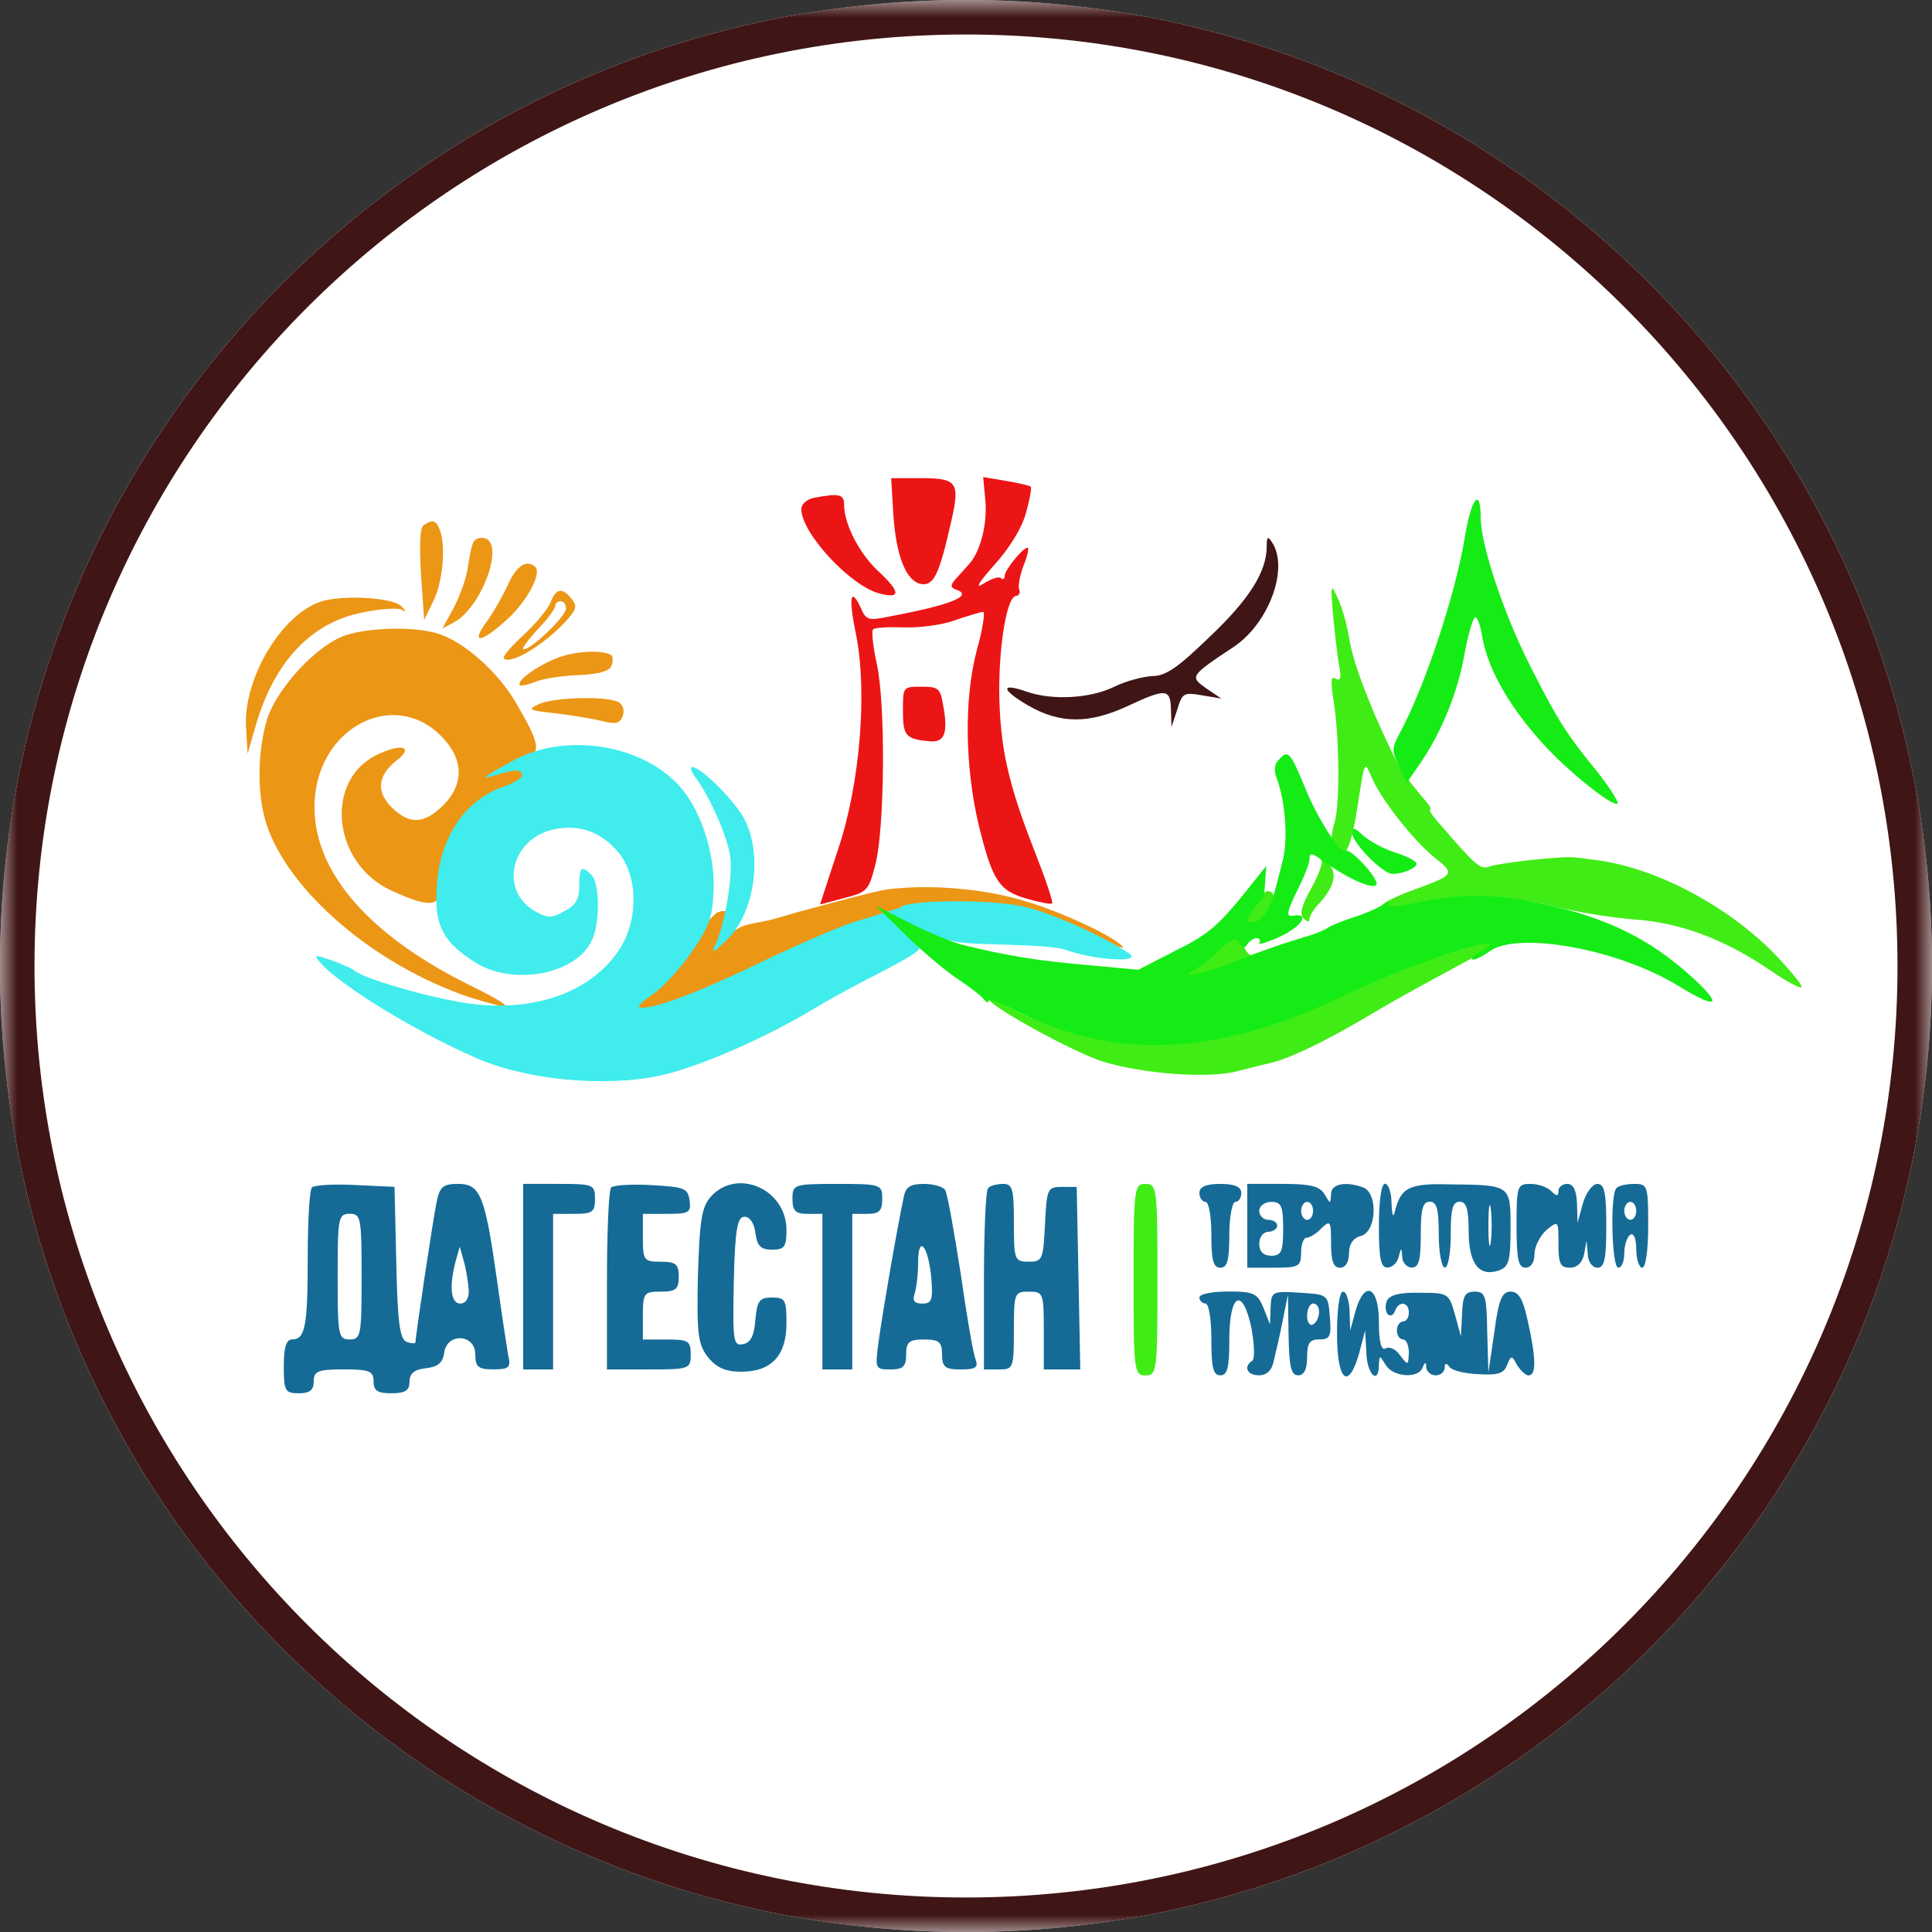
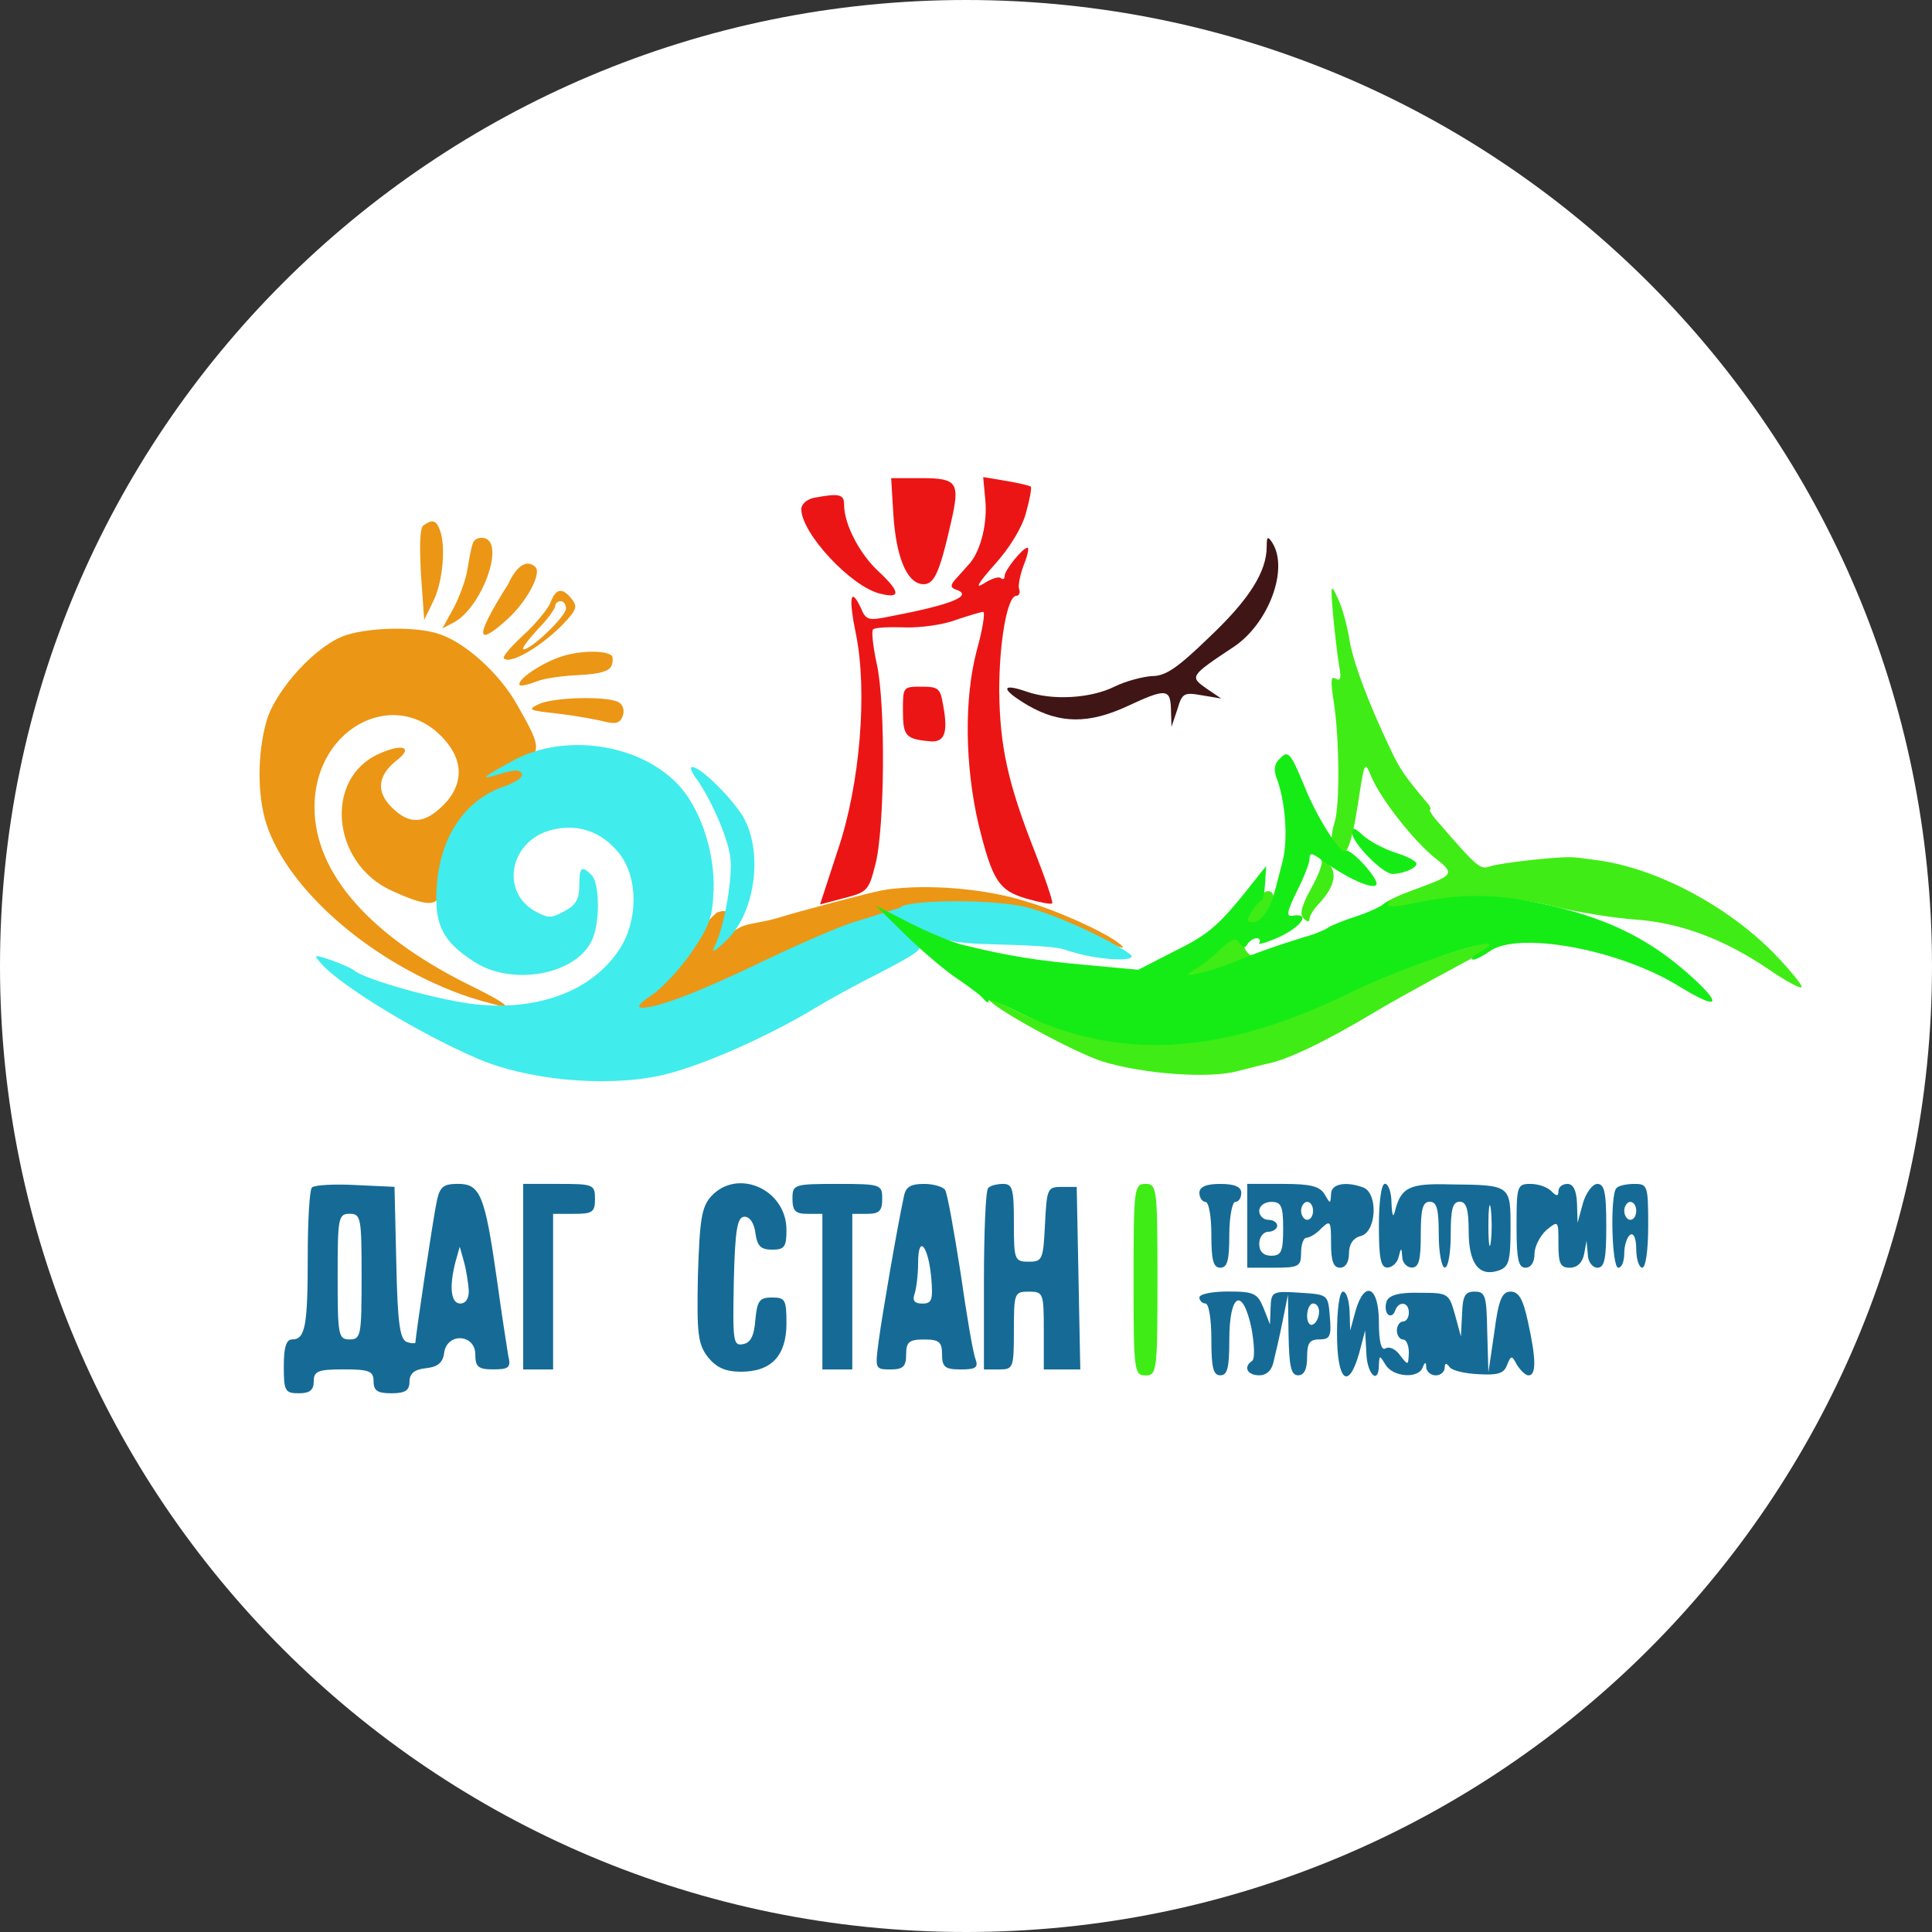
<svg xmlns="http://www.w3.org/2000/svg" width="56" height="56" viewBox="0 0 56 56" fill="none">
  <rect x="0" y="0" width="56" height="56" fill="#333333" stroke="none" />
  <g clip-path="url(#clip0_1263_5)">
    <path d="M56 28C56 12.536 43.464 0 28 0C12.536 0 0 12.536 0 28C0 43.464 12.536 56 28 56C43.464 56 56 43.464 56 28Z" fill="white" />
    <mask id="mask0_1263_5" style="mask-type:luminance" maskUnits="userSpaceOnUse" x="0" y="0" width="56" height="56">
      <path d="M56 0H0V56H56V0Z" fill="white" />
    </mask>
    <g mask="url(#mask0_1263_5)">
-       <path d="M28 0.5C43.188 0.5 55.5 12.812 55.5 28C55.5 43.188 43.188 55.5 28 55.5C12.812 55.5 0.5 43.188 0.5 28C0.5 12.812 12.812 0.5 28 0.5Z" fill="white" stroke="#401515" />
      <path d="M36.716 15.844C36.716 16.573 36.205 17.379 35.057 18.464C34.127 19.364 33.786 19.596 33.398 19.596C33.135 19.612 32.638 19.736 32.297 19.906C31.599 20.247 30.498 20.309 29.754 20.046C28.994 19.782 29.01 19.984 29.801 20.449C30.716 20.976 31.553 20.992 32.685 20.465C33.786 19.953 33.925 19.953 33.941 20.558L33.956 21.069L34.127 20.558C34.266 20.092 34.313 20.061 34.84 20.154L35.398 20.247L34.964 19.953C34.483 19.612 34.483 19.596 35.77 18.743C36.778 18.061 37.368 16.48 36.871 15.72C36.747 15.534 36.716 15.549 36.716 15.844Z" fill="#401515" />
      <path d="M25.893 14.898C25.971 16.108 26.265 16.867 26.715 16.93C27.072 16.976 27.227 16.635 27.568 15.131C27.831 13.983 27.754 13.859 26.7 13.859H25.831L25.893 14.898Z" fill="#EC1515" />
      <path d="M28.56 14.495C28.622 15.162 28.436 15.921 28.126 16.309C28.033 16.418 27.847 16.619 27.723 16.759C27.552 16.945 27.537 17.022 27.692 17.084C28.235 17.255 27.63 17.518 25.831 17.86C25.165 17.999 25.102 17.984 24.947 17.611C24.653 16.991 24.591 17.317 24.808 18.371C25.149 20.03 24.932 22.744 24.281 24.651L23.769 26.217L24.467 26.031C25.133 25.861 25.18 25.814 25.366 25.085C25.645 24.078 25.676 20.403 25.413 19.24C25.304 18.744 25.258 18.294 25.304 18.247C25.351 18.185 25.769 18.17 26.219 18.185C26.669 18.201 27.351 18.108 27.707 17.968C28.08 17.844 28.436 17.736 28.498 17.736C28.56 17.736 28.483 18.247 28.312 18.852C27.94 20.263 27.971 22.201 28.359 23.876C28.762 25.52 28.948 25.814 29.754 26.047C30.126 26.155 30.452 26.217 30.498 26.186C30.529 26.14 30.297 25.457 29.987 24.667C29.212 22.698 28.979 21.628 28.963 20.015C28.963 18.604 29.196 17.27 29.46 17.27C29.537 17.27 29.584 17.177 29.537 17.069C29.506 16.976 29.568 16.65 29.677 16.371C29.785 16.107 29.832 15.875 29.785 15.875C29.646 15.875 29.119 16.526 29.119 16.697C29.119 16.79 29.072 16.805 29.01 16.759C28.963 16.697 28.731 16.774 28.514 16.914C28.25 17.084 28.343 16.914 28.824 16.371C29.258 15.89 29.615 15.317 29.739 14.867C29.847 14.479 29.909 14.138 29.878 14.107C29.847 14.076 29.522 13.999 29.149 13.937L28.498 13.828L28.56 14.495Z" fill="#EC1515" />
      <path d="M23.583 14.431C23.381 14.477 23.226 14.617 23.226 14.757C23.226 15.454 24.668 17.005 25.506 17.206C26.11 17.361 26.095 17.16 25.506 16.602C24.932 16.09 24.467 15.206 24.467 14.633C24.467 14.322 24.327 14.291 23.583 14.431Z" fill="#EC1515" />
      <path d="M26.172 20.602C26.172 21.331 26.25 21.424 26.948 21.486C27.382 21.532 27.49 21.238 27.335 20.431C27.258 19.951 27.196 19.904 26.715 19.904C26.172 19.904 26.172 19.904 26.172 20.602Z" fill="#EC1515" />
      <path d="M12.279 15.224C12.171 15.286 12.155 15.782 12.202 16.651L12.295 17.969L12.574 17.395C12.837 16.837 12.93 15.813 12.744 15.348C12.636 15.069 12.527 15.053 12.279 15.224Z" fill="#EC9615" />
      <path d="M13.706 15.751C13.659 15.859 13.597 16.201 13.551 16.495C13.504 16.805 13.318 17.301 13.147 17.627L12.822 18.216L13.147 18.046C13.969 17.612 14.652 15.72 14.031 15.596C13.892 15.565 13.737 15.627 13.706 15.751Z" fill="#EC9615" />
-       <path d="M14.729 16.932C14.589 17.242 14.31 17.739 14.109 18.018C13.628 18.669 13.923 18.654 14.682 17.971C15.272 17.444 15.706 16.622 15.52 16.436C15.272 16.204 14.977 16.39 14.729 16.932Z" fill="#EC9615" />
+       <path d="M14.729 16.932C13.628 18.669 13.923 18.654 14.682 17.971C15.272 17.444 15.706 16.622 15.52 16.436C15.272 16.204 14.977 16.39 14.729 16.932Z" fill="#EC9615" />
      <path d="M15.954 17.471C15.877 17.657 15.52 18.091 15.163 18.417C14.807 18.743 14.559 19.037 14.605 19.084C14.822 19.301 15.97 18.556 16.543 17.843C16.714 17.626 16.714 17.533 16.559 17.347C16.295 17.021 16.109 17.052 15.954 17.471ZM16.404 17.642C16.404 17.859 15.411 18.82 15.179 18.82C15.101 18.82 15.287 18.572 15.566 18.262C15.861 17.967 16.093 17.642 16.093 17.564C16.093 17.487 16.171 17.425 16.249 17.425C16.342 17.425 16.404 17.518 16.404 17.642Z" fill="#EC9615" />
-       <path d="M9.333 17.426C8.17 17.783 7.054 19.659 7.131 21.07L7.178 21.846L7.379 21.148C7.906 19.225 8.992 18.047 10.511 17.752C11.023 17.643 11.535 17.613 11.643 17.674C11.783 17.752 11.783 17.736 11.643 17.581C11.411 17.318 9.969 17.24 9.333 17.426Z" fill="#EC9615" />
      <path d="M10.046 18.404C9.193 18.668 7.984 19.986 7.72 20.916C7.457 21.862 7.457 23.056 7.72 23.878C8.356 25.832 10.852 27.971 13.597 28.902C14.14 29.072 14.605 29.196 14.652 29.165C14.682 29.119 14.31 28.902 13.814 28.654C10.775 27.196 9.116 25.335 9.116 23.397C9.116 21.009 11.612 19.815 12.977 21.552C13.442 22.141 13.396 22.792 12.853 23.335C12.295 23.893 11.86 23.909 11.349 23.397C10.899 22.948 10.946 22.482 11.488 22.048C12 21.66 11.674 21.536 10.992 21.847C9.379 22.56 9.612 25.025 11.349 25.816C12.264 26.235 12.746 26.343 12.746 25.816C12.746 24.56 13.799 23.307 14.977 22.795C15.628 22.532 15.913 22.011 14.905 22.259L14.394 22.405L14.743 22.162C14.96 21.991 14.87 22.141 15.149 22.048C15.769 21.847 15.597 21.49 14.993 20.436C14.465 19.49 13.427 18.575 12.667 18.358C12 18.156 10.744 18.187 10.046 18.404Z" fill="#EC9615" />
      <path d="M16.202 19.054C15.628 19.256 14.946 19.737 15.07 19.861C15.101 19.892 15.318 19.845 15.551 19.752C15.783 19.659 16.357 19.582 16.807 19.566C17.365 19.535 17.66 19.458 17.722 19.302C17.768 19.194 17.768 19.054 17.737 19.008C17.551 18.837 16.745 18.853 16.202 19.054Z" fill="#EC9615" />
      <path d="M15.628 20.404C15.272 20.575 15.318 20.591 16.171 20.684C16.683 20.746 17.288 20.854 17.52 20.916C17.846 20.994 17.97 20.963 18.047 20.761C18.109 20.606 18.063 20.436 17.939 20.358C17.629 20.172 16.093 20.203 15.628 20.404Z" fill="#EC9615" />
      <path d="M25.986 25.751C25.242 25.813 25.025 25.999 25.49 26.17C25.63 26.216 26.312 26.216 27.01 26.17C28.591 26.046 30.235 26.371 31.677 27.1C32.22 27.379 32.607 27.534 32.545 27.441C32.297 27.146 30.778 26.433 29.723 26.123C28.638 25.782 27.149 25.642 25.986 25.751Z" fill="#EC9615" />
      <path d="M25.48 25.828C25.263 25.859 23.133 26.421 22.544 26.607C21.66 26.855 21.524 26.682 20.966 27.271V27.134C21.354 26.436 21.095 26.336 20.801 26.444C20.677 26.491 20.169 27.1 20.107 27.271C20.06 27.442 19.352 28.033 19.026 28.359C18.422 28.963 18.233 29.491 18.652 29.398C18.9 29.336 20.552 28.793 21.451 28.359C22.35 27.94 23.842 27.366 24.415 27.134C25.005 26.901 25.595 26.292 26.895 26.17C26.895 26.015 26.054 25.72 25.48 25.828Z" fill="#EC9615" />
      <path d="M14.931 22.015C14.016 22.512 13.861 22.62 14.388 22.465C14.931 22.295 15.086 22.295 15.132 22.45C15.163 22.527 14.931 22.682 14.62 22.791C13.442 23.194 12.713 24.31 12.651 25.83C12.605 26.853 12.868 27.319 13.768 27.892C14.869 28.59 16.714 28.249 17.163 27.241C17.396 26.745 17.381 25.597 17.148 25.365C16.853 25.07 16.791 25.132 16.791 25.675C16.791 26.047 16.698 26.233 16.373 26.404C15.985 26.621 15.892 26.621 15.52 26.419C14.512 25.861 14.76 24.434 15.907 24.078C16.698 23.845 17.427 24.078 17.954 24.744C18.512 25.458 18.497 26.729 17.923 27.567C17.132 28.714 15.644 29.288 13.845 29.117C12.837 29.024 10.651 28.419 10.279 28.14C10.201 28.063 9.891 27.939 9.597 27.83C9.085 27.66 9.069 27.66 9.333 27.954C9.907 28.59 12.124 29.939 13.768 30.652C15.225 31.303 17.505 31.521 19.117 31.18C20.218 30.947 22.172 30.094 23.614 29.226C24.048 28.962 24.901 28.497 25.521 28.187C26.126 27.877 26.637 27.582 26.622 27.52C26.622 27.474 27.907 26.539 27.597 26.291C27.085 25.857 25.49 26.528 24.839 26.698C24.451 26.807 23.288 27.303 22.249 27.799C20.327 28.73 19.086 29.21 18.605 29.21C18.435 29.21 18.544 29.071 18.9 28.838C19.195 28.637 19.722 28.078 20.047 27.598C20.559 26.853 20.652 26.59 20.683 25.814C20.73 24.683 20.28 23.38 19.629 22.713C18.497 21.55 16.388 21.256 14.931 22.015Z" fill="#40ECEC" />
      <path d="M20.187 22.573C20.59 23.132 21.071 24.217 21.164 24.806C21.257 25.38 20.993 26.884 20.714 27.427C20.606 27.644 20.699 27.597 21.04 27.272C21.862 26.512 22.125 24.806 21.583 23.752C21.319 23.24 20.327 22.232 20.063 22.232C19.985 22.232 20.047 22.387 20.187 22.573Z" fill="#40ECEC" />
      <path d="M26.094 26.304C26.047 26.381 26.259 26.716 26.662 26.902C27.204 27.151 27.342 27.31 28.365 27.357C29.14 27.388 30.466 27.398 30.853 27.522C31.83 27.863 33.063 27.889 32.753 27.656C32.179 27.238 30.632 26.521 29.78 26.304C28.787 26.04 26.233 26.087 26.094 26.304Z" fill="#40ECEC" />
      <path d="M38.639 17.813C38.686 18.325 38.763 18.976 38.81 19.27C38.887 19.658 38.856 19.751 38.717 19.674C38.577 19.58 38.562 19.72 38.655 20.309C38.825 21.395 38.841 23.317 38.686 23.829C38.593 24.124 38.546 24.484 38.686 24.654C38.98 25.011 39.166 24.589 39.368 23.255C39.554 22.046 39.554 22.046 39.755 22.527C40.035 23.178 40.996 24.403 41.632 24.899C42.221 25.349 42.074 25.387 40.942 25.806C39.872 26.194 39.672 26.496 40.789 26.264C42.153 25.984 43.617 25.907 45.012 26.264C45.679 26.434 46.749 26.605 47.369 26.651C48.718 26.744 49.989 27.225 51.307 28.124C51.804 28.465 52.222 28.682 52.222 28.605C52.222 28.527 51.85 28.078 51.401 27.613C50.036 26.233 47.974 25.147 46.268 24.93C46.004 24.899 45.725 24.852 45.632 24.852C45.322 24.806 43.461 25.008 43.182 25.116C42.903 25.209 42.81 25.132 41.725 23.876C41.523 23.659 41.415 23.472 41.446 23.472C41.492 23.472 41.461 23.379 41.368 23.271C40.748 22.542 40.562 22.279 40.298 21.705C39.647 20.34 39.197 19.131 39.104 18.48C39.042 18.123 38.903 17.596 38.779 17.348C38.577 16.898 38.562 16.929 38.639 17.813Z" fill="#40EC15" />
      <path d="M38.298 24.931C38.36 24.993 38.22 25.365 38.003 25.753C37.724 26.265 37.662 26.497 37.786 26.621C37.895 26.73 37.957 26.73 37.957 26.637C37.957 26.544 38.081 26.342 38.252 26.172C38.701 25.675 38.779 25.257 38.468 25.009C38.313 24.9 38.236 24.854 38.298 24.931Z" fill="#40EC15" />
      <path d="M36.523 25.982C35.933 26.695 36.066 26.8 36.33 26.8C36.454 26.8 36.699 26.663 36.839 26.415C37.072 25.95 36.817 25.625 36.523 25.982Z" fill="#40EC15" />
      <path d="M41.663 27.738C41.027 27.955 35.042 28.601 36.204 26.977C32.389 28.853 32.375 30.777 29.413 29.289C28.994 29.072 28.653 28.917 28.653 28.948C28.653 29.149 31.134 30.514 31.987 30.777C33.181 31.134 35.073 31.273 35.895 31.041C36.205 30.963 36.561 30.87 36.701 30.839C37.306 30.731 38.453 30.173 39.849 29.335C40.67 28.839 42.947 27.624 42.947 27.624C43.722 27.143 43.167 27.258 41.663 27.738Z" fill="#40EC15" />
-       <path d="M42.454 15.597C42.175 17.271 41.291 19.923 40.577 21.241C40.345 21.675 40.329 21.768 40.546 22.202L40.779 22.683L41.167 22.125C41.802 21.194 42.267 20.031 42.454 18.93C42.562 18.357 42.702 17.892 42.764 17.892C42.826 17.892 42.919 18.155 42.965 18.465C43.136 19.473 43.88 20.714 45.012 21.861C45.772 22.621 46.78 23.396 46.888 23.288C46.919 23.241 46.656 22.822 46.299 22.373C45.4 21.272 45.136 20.853 44.361 19.318C43.601 17.829 42.919 15.798 42.919 15.007C42.919 14.093 42.64 14.434 42.454 15.597Z" fill="#15EC15" />
      <path d="M37.073 22.015C36.934 22.14 36.918 22.341 37.011 22.574C37.259 23.24 37.337 24.326 37.181 24.946C37.089 25.287 36.995 25.69 36.949 25.83C36.84 26.326 36.546 26.729 36.329 26.729C36.127 26.729 36.127 26.683 36.282 26.419C36.391 26.248 36.515 26.109 36.561 26.109C36.608 26.109 36.654 25.876 36.67 25.597L36.701 25.101L36.391 25.489C35.367 26.791 35.088 27.055 34.08 27.551L32.995 28.109L31.491 27.97C30.064 27.846 29.196 27.706 27.878 27.381C27.583 27.303 26.901 27.024 26.358 26.745L25.382 26.248L26.281 27.132C26.777 27.613 27.459 28.187 27.8 28.404C28.142 28.637 28.467 28.884 28.529 28.978C28.591 29.055 28.653 29.086 28.653 29.009C28.653 28.947 28.994 29.071 29.413 29.288C32.375 30.776 35.383 30.621 39.197 28.745C40.95 27.892 44.097 26.9 42.919 27.582C42.702 27.706 42.609 27.799 42.702 27.815C42.779 27.815 42.996 27.706 43.167 27.582C43.973 26.977 46.919 27.505 48.671 28.59C49.71 29.226 49.943 29.179 49.199 28.466C48.051 27.381 46.919 26.76 45.322 26.342C43.648 25.907 42.531 25.861 41.105 26.155C40.469 26.295 40.174 26.311 40.236 26.202C40.314 26.093 40.267 26.093 40.112 26.202C39.988 26.295 39.616 26.466 39.275 26.574C38.934 26.683 38.593 26.822 38.5 26.884C38.422 26.946 38.096 27.086 37.802 27.163C37.135 27.365 36.329 27.644 35.709 27.908C35.46 28.016 35.042 28.14 34.778 28.202C34.359 28.295 34.344 28.28 34.623 28.109C34.794 28.016 35.135 27.753 35.367 27.52C35.709 27.21 35.833 27.163 35.926 27.334C36.019 27.474 36.096 27.489 36.158 27.365C36.22 27.272 36.344 27.194 36.422 27.194C36.515 27.194 36.546 27.256 36.499 27.334C36.453 27.396 36.732 27.318 37.104 27.148C37.755 26.838 37.988 26.45 37.461 26.543C37.275 26.574 37.306 26.419 37.585 25.845C37.786 25.458 37.957 25.024 37.957 24.899C37.957 24.713 38.019 24.713 38.313 24.93C39.042 25.458 39.802 25.799 39.895 25.644C39.988 25.489 39.12 24.543 38.996 24.667C38.872 24.791 38.158 23.675 37.817 22.806C37.399 21.798 37.337 21.721 37.073 22.015Z" fill="#15EC15" />
      <path d="M39.197 24.153C39.197 24.432 40.081 25.331 40.36 25.331C40.67 25.331 41.058 25.161 41.058 25.037C41.058 24.959 40.779 24.819 40.438 24.711C40.097 24.602 39.678 24.37 39.508 24.215C39.259 23.982 39.197 23.967 39.197 24.153Z" fill="#15EC15" />
      <path d="M32.857 37.092C32.857 39.745 32.874 39.867 33.204 39.867C33.533 39.867 33.55 39.745 33.55 37.092C33.55 34.438 33.533 34.316 33.204 34.316C32.874 34.316 32.857 34.438 32.857 37.092Z" fill="#40EC15" />
      <path d="M9.042 34.419C8.972 34.488 8.92 35.39 8.92 36.413C8.92 38.425 8.851 38.824 8.469 38.824C8.296 38.824 8.226 39.05 8.226 39.605C8.226 40.316 8.261 40.385 8.66 40.385C8.972 40.385 9.094 40.299 9.094 40.038C9.094 39.744 9.215 39.692 9.961 39.692C10.707 39.692 10.828 39.744 10.828 40.038C10.828 40.316 10.95 40.385 11.348 40.385C11.747 40.385 11.869 40.299 11.869 40.056C11.869 39.813 12.008 39.692 12.354 39.657C12.684 39.622 12.84 39.501 12.875 39.206C12.962 38.616 13.777 38.668 13.777 39.258C13.777 39.622 13.864 39.692 14.297 39.692C14.748 39.692 14.818 39.639 14.731 39.293C14.696 39.084 14.54 38.078 14.401 37.072C14.054 34.627 13.916 34.315 13.274 34.315C12.857 34.315 12.754 34.401 12.667 34.783C12.563 35.251 12.042 38.738 12.042 38.911C12.042 38.946 11.921 38.946 11.782 38.894C11.591 38.807 11.522 38.339 11.487 36.604L11.435 34.401L10.308 34.349C9.683 34.315 9.111 34.349 9.042 34.419ZM10.481 37.003C10.481 38.703 10.464 38.824 10.134 38.824C9.805 38.824 9.787 38.703 9.787 37.003C9.787 35.303 9.805 35.182 10.134 35.182C10.464 35.182 10.481 35.303 10.481 37.003ZM13.586 37.385C13.603 37.627 13.499 37.784 13.343 37.784C13.066 37.784 13.014 37.298 13.204 36.569L13.326 36.136L13.447 36.569C13.517 36.812 13.569 37.176 13.586 37.385Z" fill="#156B96" />
      <path d="M15.165 37.005V39.694H15.598H16.032V37.439V35.184H16.639C17.177 35.184 17.246 35.132 17.246 34.75C17.246 34.334 17.194 34.316 16.205 34.316H15.165V37.005Z" fill="#156B96" />
-       <path d="M17.714 34.421C17.645 34.49 17.593 35.704 17.593 37.127V39.694H18.807C19.986 39.694 20.021 39.676 20.021 39.26C20.021 38.861 19.952 38.827 19.327 38.827H18.634V38.133C18.634 37.474 18.668 37.439 19.154 37.439C19.587 37.439 19.674 37.37 19.674 37.005C19.674 36.641 19.587 36.572 19.154 36.572C18.668 36.572 18.634 36.537 18.634 35.878V35.184H19.345C19.969 35.184 20.038 35.149 19.986 34.785C19.934 34.438 19.83 34.404 18.894 34.352C18.304 34.317 17.784 34.352 17.714 34.421Z" fill="#156B96" />
      <path d="M20.611 34.678C20.333 34.99 20.281 35.355 20.229 36.985C20.195 38.668 20.229 38.962 20.524 39.344C20.767 39.639 21.027 39.76 21.478 39.76C22.363 39.76 22.796 39.292 22.796 38.355C22.796 37.679 22.762 37.609 22.38 37.609C22.016 37.609 21.947 37.696 21.895 38.251C21.86 38.72 21.756 38.928 21.53 38.962C21.253 39.014 21.235 38.876 21.27 37.141C21.305 35.615 21.374 35.268 21.582 35.268C21.738 35.268 21.86 35.459 21.895 35.736C21.947 36.118 22.051 36.222 22.38 36.222C22.744 36.222 22.796 36.135 22.796 35.65C22.796 34.47 21.374 33.846 20.611 34.678Z" fill="#156B96" />
      <path d="M22.97 34.75C22.97 35.097 23.057 35.184 23.404 35.184H23.837V37.439V39.694H24.271H24.704V37.439V35.184H25.138C25.485 35.184 25.572 35.097 25.572 34.75C25.572 34.334 25.537 34.316 24.271 34.316C23.005 34.316 22.97 34.334 22.97 34.75Z" fill="#156B96" />
      <path d="M26.196 34.698C26.005 35.583 25.572 38.098 25.468 38.878C25.363 39.676 25.363 39.694 25.814 39.694C26.179 39.694 26.265 39.607 26.265 39.26C26.265 38.896 26.352 38.826 26.786 38.826C27.22 38.826 27.306 38.896 27.306 39.26C27.306 39.624 27.393 39.694 27.844 39.694C28.277 39.694 28.364 39.641 28.277 39.399C28.208 39.242 28.017 38.115 27.844 36.901C27.653 35.687 27.462 34.594 27.393 34.49C27.341 34.403 27.063 34.316 26.786 34.316C26.387 34.316 26.248 34.403 26.196 34.698ZM26.994 37.04C27.046 37.681 27.011 37.785 26.734 37.785C26.508 37.785 26.439 37.699 26.508 37.508C26.56 37.352 26.612 36.953 26.612 36.606C26.612 35.756 26.907 36.103 26.994 37.04Z" fill="#156B96" />
      <path d="M28.642 34.438C28.572 34.49 28.52 35.704 28.52 37.126V39.694H28.954C29.37 39.694 29.388 39.659 29.388 38.566C29.388 37.473 29.405 37.439 29.821 37.439C30.238 37.439 30.255 37.473 30.255 38.566V39.694H30.775H31.313L31.261 37.04L31.209 34.403H30.775C30.359 34.403 30.342 34.455 30.29 35.478C30.238 36.502 30.22 36.571 29.821 36.571C29.405 36.571 29.388 36.519 29.388 35.444C29.388 34.472 29.353 34.316 29.075 34.316C28.902 34.316 28.694 34.368 28.642 34.438Z" fill="#156B96" />
      <path d="M34.765 34.577C34.765 34.715 34.851 34.837 34.938 34.837C35.042 34.837 35.112 35.27 35.112 35.791C35.112 36.519 35.164 36.745 35.372 36.745C35.58 36.745 35.632 36.519 35.632 35.791C35.632 35.27 35.719 34.837 35.805 34.837C35.91 34.837 35.979 34.715 35.979 34.577C35.979 34.403 35.788 34.316 35.372 34.316C34.956 34.316 34.765 34.403 34.765 34.577Z" fill="#156B96" />
      <path d="M36.152 35.531V36.745H36.933C37.644 36.745 37.713 36.71 37.713 36.311C37.713 36.068 37.783 35.877 37.87 35.877C37.956 35.877 38.164 35.756 38.303 35.6C38.563 35.357 38.581 35.392 38.581 36.034C38.581 36.554 38.65 36.745 38.841 36.745C38.997 36.745 39.101 36.589 39.101 36.328C39.101 36.068 39.222 35.877 39.448 35.825C39.899 35.704 39.951 34.594 39.517 34.42C38.997 34.23 38.581 34.316 38.581 34.611C38.563 34.906 38.563 34.906 38.39 34.611C38.251 34.386 37.991 34.316 37.193 34.316H36.152V35.531ZM37.193 35.617C37.193 36.276 37.141 36.398 36.846 36.398C36.621 36.398 36.499 36.276 36.499 36.051C36.499 35.86 36.621 35.704 36.759 35.704C36.898 35.704 37.02 35.617 37.02 35.531C37.02 35.426 36.898 35.357 36.759 35.357C36.621 35.357 36.499 35.236 36.499 35.097C36.499 34.958 36.655 34.837 36.846 34.837C37.141 34.837 37.193 34.958 37.193 35.617ZM38.06 35.097C38.06 35.236 37.991 35.357 37.887 35.357C37.8 35.357 37.713 35.236 37.713 35.097C37.713 34.958 37.8 34.837 37.887 34.837C37.991 34.837 38.06 34.958 38.06 35.097Z" fill="#156B96" />
      <path d="M39.968 35.527C39.968 36.463 40.02 36.741 40.211 36.741C40.35 36.741 40.506 36.602 40.541 36.429C40.61 36.151 40.627 36.151 40.645 36.429C40.645 36.602 40.783 36.741 40.922 36.741C41.13 36.741 41.182 36.515 41.182 35.787C41.182 35.058 41.234 34.833 41.443 34.833C41.651 34.833 41.703 35.058 41.703 35.787C41.703 36.307 41.789 36.741 41.876 36.741C41.98 36.741 42.05 36.307 42.05 35.787C42.05 35.058 42.102 34.833 42.31 34.833C42.501 34.833 42.57 35.041 42.57 35.683C42.57 36.619 42.865 37.018 43.437 36.828C43.732 36.724 43.784 36.567 43.784 35.613C43.784 34.347 43.802 34.347 42.032 34.33C40.853 34.295 40.61 34.417 40.437 35.093C40.385 35.319 40.35 35.249 40.333 34.868C40.333 34.573 40.246 34.312 40.142 34.312C40.038 34.312 39.968 34.833 39.968 35.527ZM43.212 35.995C43.177 36.273 43.142 36.047 43.142 35.527C43.142 35.006 43.177 34.781 43.212 35.041C43.246 35.319 43.246 35.735 43.212 35.995Z" fill="#156B96" />
      <path d="M43.958 35.531C43.958 36.502 44.01 36.745 44.218 36.745C44.374 36.745 44.478 36.589 44.478 36.346C44.478 36.138 44.634 35.825 44.825 35.652C45.172 35.374 45.172 35.374 45.172 36.051C45.172 36.623 45.224 36.745 45.501 36.745C45.71 36.745 45.866 36.606 45.918 36.346L45.987 35.964L46.022 36.346C46.022 36.571 46.16 36.745 46.299 36.745C46.508 36.745 46.559 36.502 46.559 35.531C46.559 34.577 46.508 34.316 46.299 34.316C46.16 34.316 45.97 34.577 45.883 34.871L45.727 35.444L45.71 34.871C45.692 34.507 45.605 34.316 45.432 34.316C45.293 34.316 45.172 34.403 45.172 34.525C45.172 34.681 45.12 34.681 44.964 34.525C44.842 34.403 44.582 34.316 44.357 34.316C43.975 34.316 43.958 34.386 43.958 35.531Z" fill="#156B96" />
      <path d="M46.854 34.438C46.664 34.611 46.716 36.745 46.906 36.745C47.011 36.745 47.08 36.554 47.08 36.328C47.08 36.086 47.167 35.843 47.253 35.791C47.357 35.721 47.427 35.912 47.427 36.207C47.427 36.502 47.514 36.745 47.6 36.745C47.704 36.745 47.774 36.224 47.774 35.531C47.774 34.368 47.756 34.316 47.375 34.316C47.149 34.316 46.906 34.368 46.854 34.438ZM47.427 35.097C47.427 35.236 47.357 35.357 47.253 35.357C47.167 35.357 47.08 35.236 47.08 35.097C47.08 34.958 47.167 34.837 47.253 34.837C47.357 34.837 47.427 34.958 47.427 35.097Z" fill="#156B96" />
      <path d="M34.765 37.609C34.765 37.696 34.851 37.782 34.938 37.782C35.042 37.782 35.112 38.251 35.112 38.823C35.112 39.638 35.164 39.864 35.372 39.864C35.58 39.864 35.632 39.638 35.632 38.84C35.632 37.488 36.014 37.279 36.274 38.494C36.361 38.979 36.378 39.396 36.291 39.448C36.031 39.621 36.152 39.864 36.499 39.864C36.707 39.864 36.864 39.725 36.916 39.465C36.968 39.257 37.089 38.736 37.176 38.303L37.332 37.522L37.349 38.684C37.367 39.604 37.419 39.864 37.627 39.864C37.8 39.864 37.887 39.69 37.887 39.343C37.887 38.927 37.956 38.823 38.251 38.823C38.546 38.823 38.598 38.736 38.546 38.164C38.494 37.522 38.494 37.522 37.679 37.47C36.881 37.418 36.846 37.435 36.829 37.904L36.811 38.389L36.621 37.904C36.447 37.488 36.343 37.435 35.597 37.435C35.146 37.435 34.765 37.505 34.765 37.609ZM38.234 38.025C38.234 38.164 38.164 38.337 38.06 38.389C37.974 38.442 37.887 38.337 37.887 38.147C37.887 37.939 37.974 37.782 38.06 37.782C38.164 37.782 38.234 37.886 38.234 38.025Z" fill="#156B96" />
      <path d="M38.754 38.652C38.754 40.039 39.084 40.317 39.396 39.224L39.569 38.565L39.604 39.207C39.621 39.849 39.968 40.161 39.968 39.554C39.986 39.276 39.986 39.276 40.159 39.554C40.367 39.918 41.113 39.97 41.234 39.641C41.304 39.467 41.339 39.467 41.339 39.641C41.356 39.762 41.477 39.866 41.616 39.866C41.755 39.866 41.876 39.762 41.876 39.641C41.876 39.502 41.928 39.502 42.015 39.623C42.084 39.727 42.466 39.814 42.848 39.831C43.403 39.866 43.593 39.814 43.68 39.571C43.802 39.276 43.819 39.276 43.975 39.571C44.079 39.727 44.218 39.866 44.305 39.866C44.53 39.866 44.53 39.398 44.287 38.305C44.148 37.663 44.027 37.438 43.784 37.438C43.541 37.438 43.437 37.663 43.316 38.6L43.142 39.779L43.108 38.6C43.09 37.559 43.056 37.438 42.743 37.438C42.466 37.438 42.397 37.559 42.379 38.08L42.345 38.739L42.171 38.097C41.998 37.49 41.98 37.472 41.148 37.472C40.558 37.455 40.263 37.542 40.194 37.715C40.142 37.854 40.159 38.027 40.228 38.097C40.298 38.166 40.402 38.114 40.437 37.993C40.541 37.698 40.836 37.733 40.836 38.045C40.836 38.184 40.766 38.305 40.662 38.305C40.575 38.305 40.489 38.426 40.489 38.565C40.489 38.704 40.575 38.825 40.662 38.825C40.766 38.825 40.836 38.999 40.836 39.207C40.818 39.589 40.818 39.589 40.575 39.276C40.454 39.103 40.263 39.016 40.159 39.086C40.038 39.155 39.968 38.895 39.968 38.322C39.968 37.282 39.552 37.091 39.292 37.993L39.136 38.565L39.118 37.993C39.101 37.698 39.032 37.438 38.928 37.438C38.824 37.438 38.754 37.958 38.754 38.652Z" fill="#156B96" />
    </g>
  </g>
  <defs>
    <clipPath id="clip0_1263_5">
      <rect width="56" height="56" fill="white" />
    </clipPath>
  </defs>
</svg>